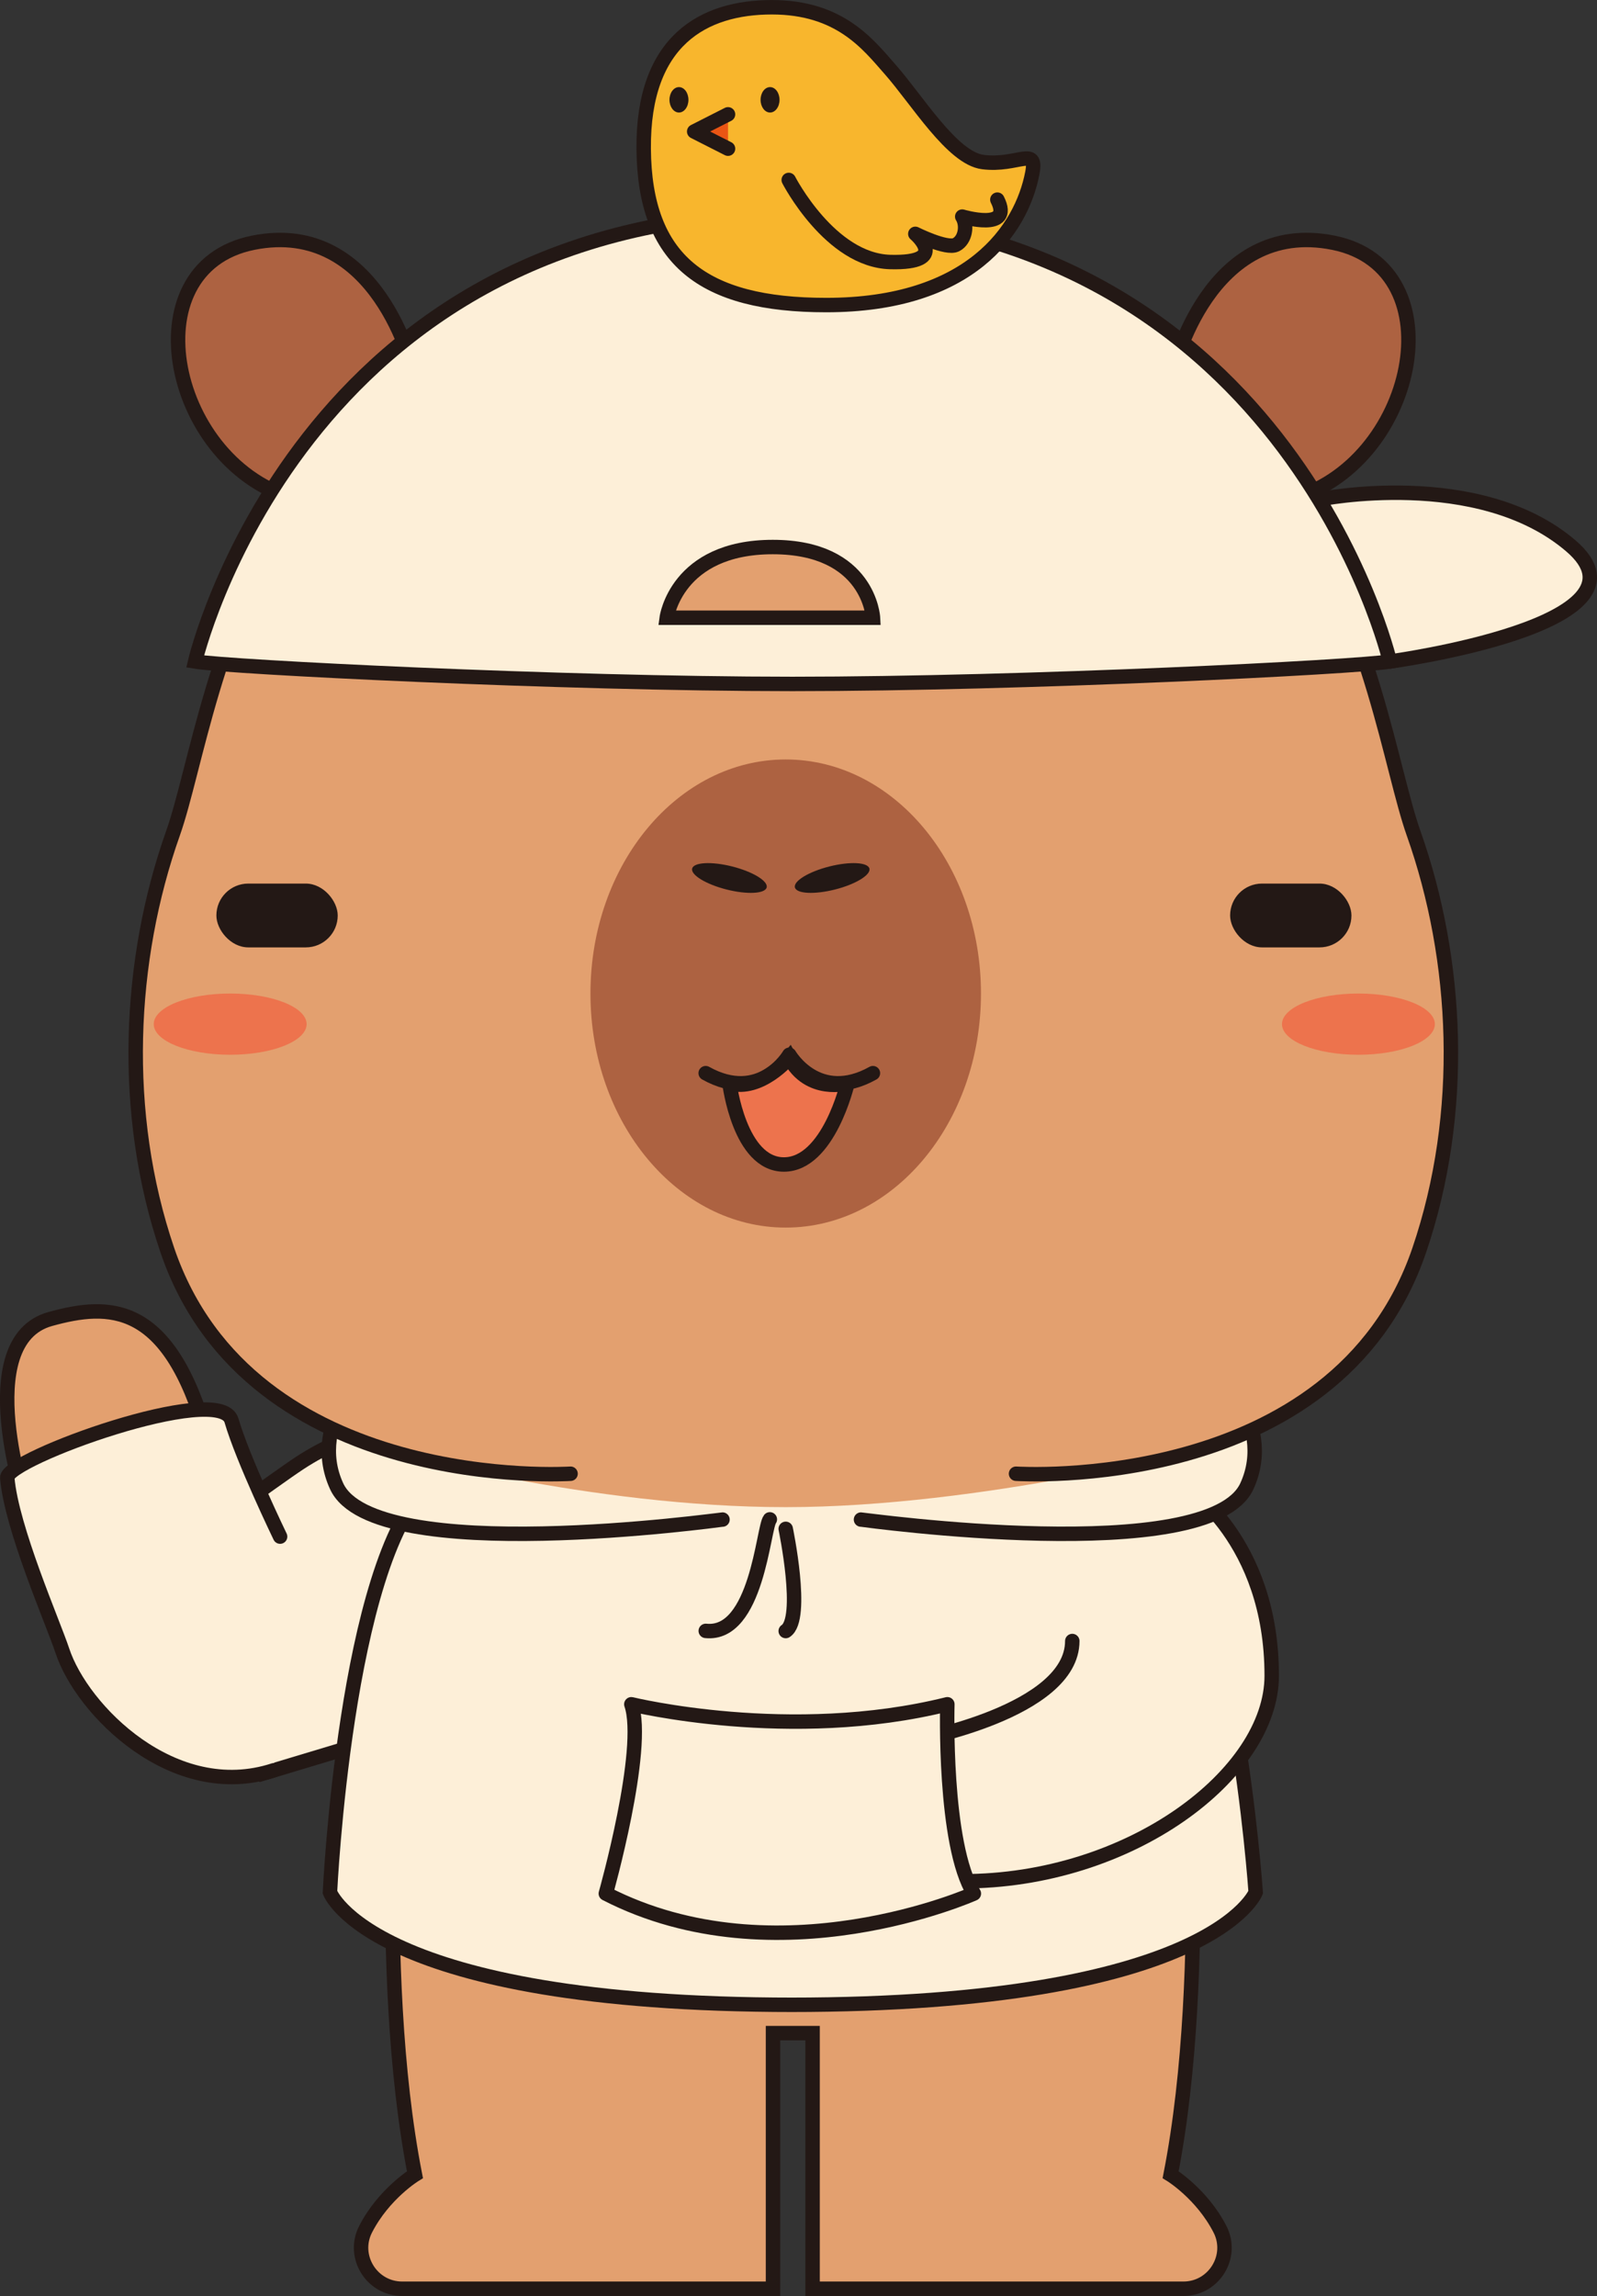
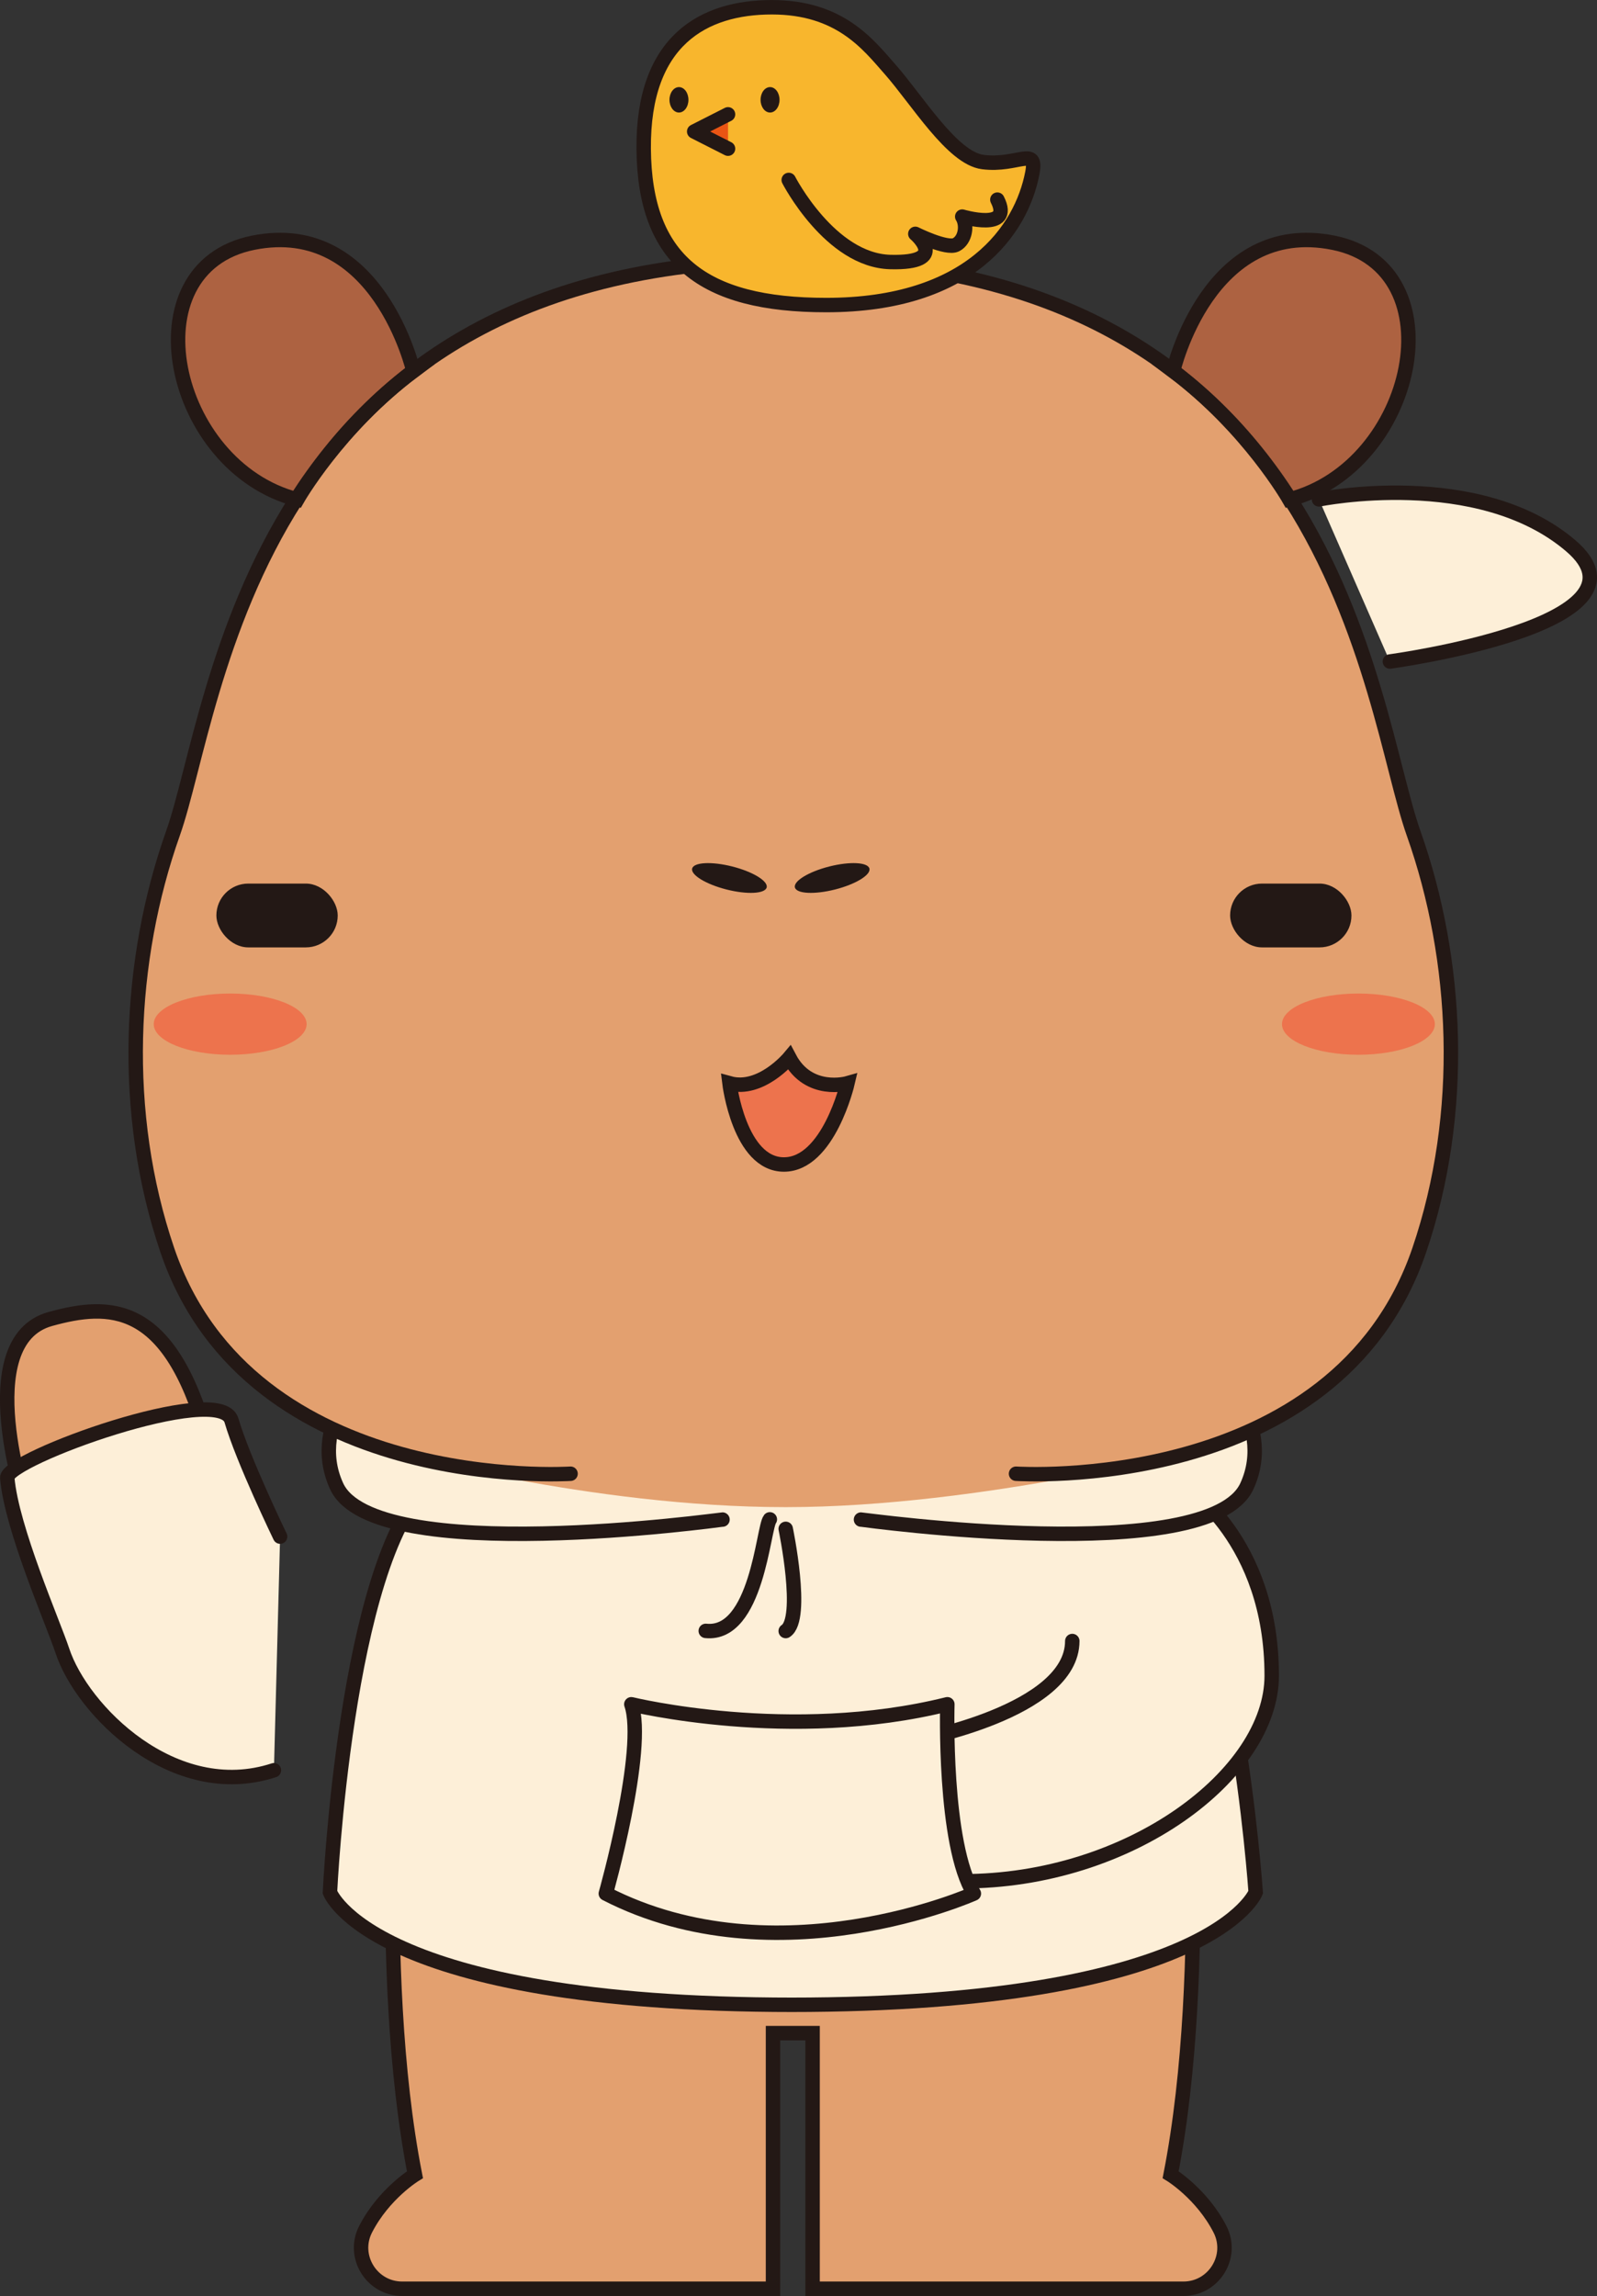
<svg xmlns="http://www.w3.org/2000/svg" id="_레이어_2" data-name="레이어 2" viewBox="0 0 222.3 319.49">
  <rect x="0" y="0" width="222.3" height="319.49" fill="#333333" stroke="none" />
  <defs>
    <style>
      .cls-1, .cls-2, .cls-3, .cls-4, .cls-5, .cls-6, .cls-7, .cls-8, .cls-9, .cls-10 {
        stroke: #231815;
        stroke-width: 2.01px;
      }

      .cls-1, .cls-4, .cls-6, .cls-7, .cls-8, .cls-9 {
        stroke-miterlimit: 10;
      }

      .cls-1, .cls-11 {
        fill: #e3a06f;
      }

      .cls-2, .cls-3, .cls-4, .cls-5, .cls-8, .cls-10 {
        stroke-linecap: round;
      }

      .cls-2, .cls-3, .cls-5, .cls-10 {
        stroke-linejoin: round;
      }

      .cls-2, .cls-8 {
        fill: none;
      }

      .cls-3, .cls-4 {
        fill: #fdefd8;
      }

      .cls-12 {
        fill: #231815;
      }

      .cls-12, .cls-11, .cls-13, .cls-14 {
        stroke-width: 0px;
      }

      .cls-5, .cls-9 {
        fill: #f8b62d;
      }

      .cls-6, .cls-13 {
        fill: #ad6241;
      }

      .cls-7, .cls-14 {
        fill: #ed734d;
      }

      .cls-10 {
        fill: #ea5514;
      }
    </style>
  </defs>
  <g id="_레이어_1-2" data-name="레이어 1">
    <g>
      <path class="cls-1" d="M3.69,209.86s-7.87-23.23,3.31-26.32c8.19-2.26,16.47-2.51,21.79,16.33" />
-       <path class="cls-4" d="M55.79,198.18s-6.83.65-14.07,5.4c-3.31,2.17-16.9,12.11-16.9,12.11l11.91,31.06,15.9-4.78,6.6-35.66" />
      <path class="cls-4" d="M38.99,213.82s-5.19-10.73-6.77-16.17-31.44,5.37-31.21,8c.6,7.02,6.38,20.15,7.67,24.05,2.72,8.26,15.51,21.19,29.45,16.63" />
      <path class="cls-1" d="M164.96,234.08s3.62,39.79-2.01,68.53c0,0,4.33,2.64,6.87,7.59,1.94,3.78-.84,8.28-5.09,8.28h-51.62v-35.57s-5.51,0-5.51,0v35.57h-51.62c-4.25,0-7.03-4.5-5.09-8.28,2.54-4.95,6.87-7.59,6.87-7.59-5.63-28.74-2.01-68.53-2.01-68.53" />
      <path class="cls-4" d="M160.16,206.67c11.49,10.86,14.63,56.64,14.63,56.64,0,0-6.04,15.66-64.83,15.66h.51c-58.79,0-64.54-15.66-64.54-15.66,0,0,2.15-45.78,13.64-56.64" />
      <path class="cls-4" d="M164.91,206.67s12.12,7.5,12.11,26.51c0,13.63-19.7,28.65-43.12,28.6-23.42-.05-6.46-19.63-6.46-19.63,0,0,21.81-3.96,21.82-13.8" />
      <path class="cls-3" d="M87.88,237.15s22.14,5.43,43.99,0c0,0-.57,19.5,3.69,26.34,0,0-27.39,12.26-51.23,0,0,0,5.68-20.11,3.55-26.34Z" />
      <path class="cls-4" d="M100.57,211.45c-.28,0-48.48,6.74-53.71-4.64-4.18-9.08,5-17.31,5-17.31" />
      <path class="cls-4" d="M119.85,211.45c.28,0,48.48,6.74,53.71-4.64,4.18-9.08-5-17.31-5-17.31" />
      <path class="cls-11" d="M167.9,201.47s-31.2,8.25-58.52,8.25-54.93-7.73-54.93-7.73c-12.67-3.78-25.75-11.69-31.17-28.03-6.34-19.11-5.45-40.41.79-58.01,6.24-17.6,10.79-79.76,86.28-79.76s80.04,62.16,86.28,79.76c6.24,17.6,7.14,38.9.79,58.01-5.36,16.14-18.19,24.06-30.72,27.89" />
      <path class="cls-4" d="M183.6,69.49s22.17-4.53,35.04,6.45c12.87,10.97-25.17,16.11-25.17,16.11" />
-       <ellipse class="cls-13" cx="109.37" cy="138.25" rx="27.18" ry="32.57" />
      <ellipse class="cls-14" cx="32.04" cy="142.51" rx="10.64" ry="4.26" />
      <ellipse class="cls-14" cx="189.09" cy="142.51" rx="10.64" ry="4.26" />
      <path class="cls-6" d="M57.54,51.64s-4.9-21.36-22.31-17.86c-17.41,3.5-11.47,31.19,6.15,35.72,0,0,5.7-10.03,16.16-17.86Z" />
      <path class="cls-6" d="M163.3,51.64s4.9-21.36,22.31-17.86,11.47,31.19-6.15,35.72c0,0-5.7-10.03-16.16-17.86Z" />
      <path class="cls-8" d="M110.36,36.19c-75.5,0-80.04,62.16-86.28,79.76-6.24,17.6-7.28,38.95-.79,58.01,11.61,34.09,56.13,31.11,56.13,31.11" />
      <path class="cls-8" d="M110.49,36.19c75.5,0,80.04,62.16,86.28,79.76,6.24,17.6,7.28,38.95.79,58.01-11.61,34.09-56.13,31.11-56.13,31.11" />
      <ellipse class="cls-12" cx="101.54" cy="122.18" rx="1.65" ry="5.35" transform="translate(-41.87 190.54) rotate(-75.76)" />
      <ellipse class="cls-12" cx="115.83" cy="122.18" rx="5.35" ry="1.65" transform="translate(-26.49 32.24) rotate(-14.24)" />
-       <path class="cls-2" d="M121.51,149.33c-7.66,4.29-11.64-2.56-11.64-2.56,0,0-3.97,6.85-11.64,2.56" />
-       <path class="cls-4" d="M110.31,29.7c-68.65,0-83.15,62.35-83.15,62.35,4.54.76,50.73,3.12,83.15,3.12s78.62-2.35,83.16-3.12c0,0-14.51-62.35-83.16-62.35ZM92.81,85.96s1.32-9.84,14.76-9.84,13.95,9.84,13.95,9.84h-28.71Z" />
      <path class="cls-7" d="M101.54,150.74s1.37,11.3,7.58,11.3,8.85-11.3,8.85-11.3c0,0-5.4,1.55-8.09-3.56,0,0-3.98,4.77-8.34,3.56Z" />
      <path class="cls-4" d="M107.16,211.42c-.92,1.14-1.79,16.27-8.92,15.52" />
      <path class="cls-4" d="M109.37,212.74s2.62,12.54,0,14.22" />
      <rect class="cls-12" x="30.12" y="122.95" width="16.89" height="8.88" rx="4.44" ry="4.44" />
      <rect class="cls-12" x="171.23" y="122.95" width="16.89" height="8.88" rx="4.44" ry="4.44" />
      <path class="cls-9" d="M123.86,9.6c-3.04-3.45-6.96-8.59-16.42-8.59s-17.96,4.57-17.84,19.69c.12,15.45,8.2,21.75,25.4,21.75,20.07,0,27.2-10.52,28.7-18.38.73-3.81-2.04-.91-6.89-1.52-4.27-.54-9.14-8.64-12.94-12.94Z" />
      <path class="cls-5" d="M109.79,25.04s5.76,11.2,14.14,11.42c8.37.22,3.48-3.92,3.48-3.92,0,0,4.35,2.18,5.66,1.52s1.63-2.72.87-3.92c0,0,7.18,2.13,4.89-2.36" />
      <polyline class="cls-10" points="101.34 15.91 96.63 18.3 101.34 20.69" />
      <ellipse class="cls-12" cx="107.19" cy="13.89" rx="1.32" ry="1.77" />
      <ellipse class="cls-12" cx="94.51" cy="13.89" rx="1.32" ry="1.77" />
    </g>
  </g>
</svg>